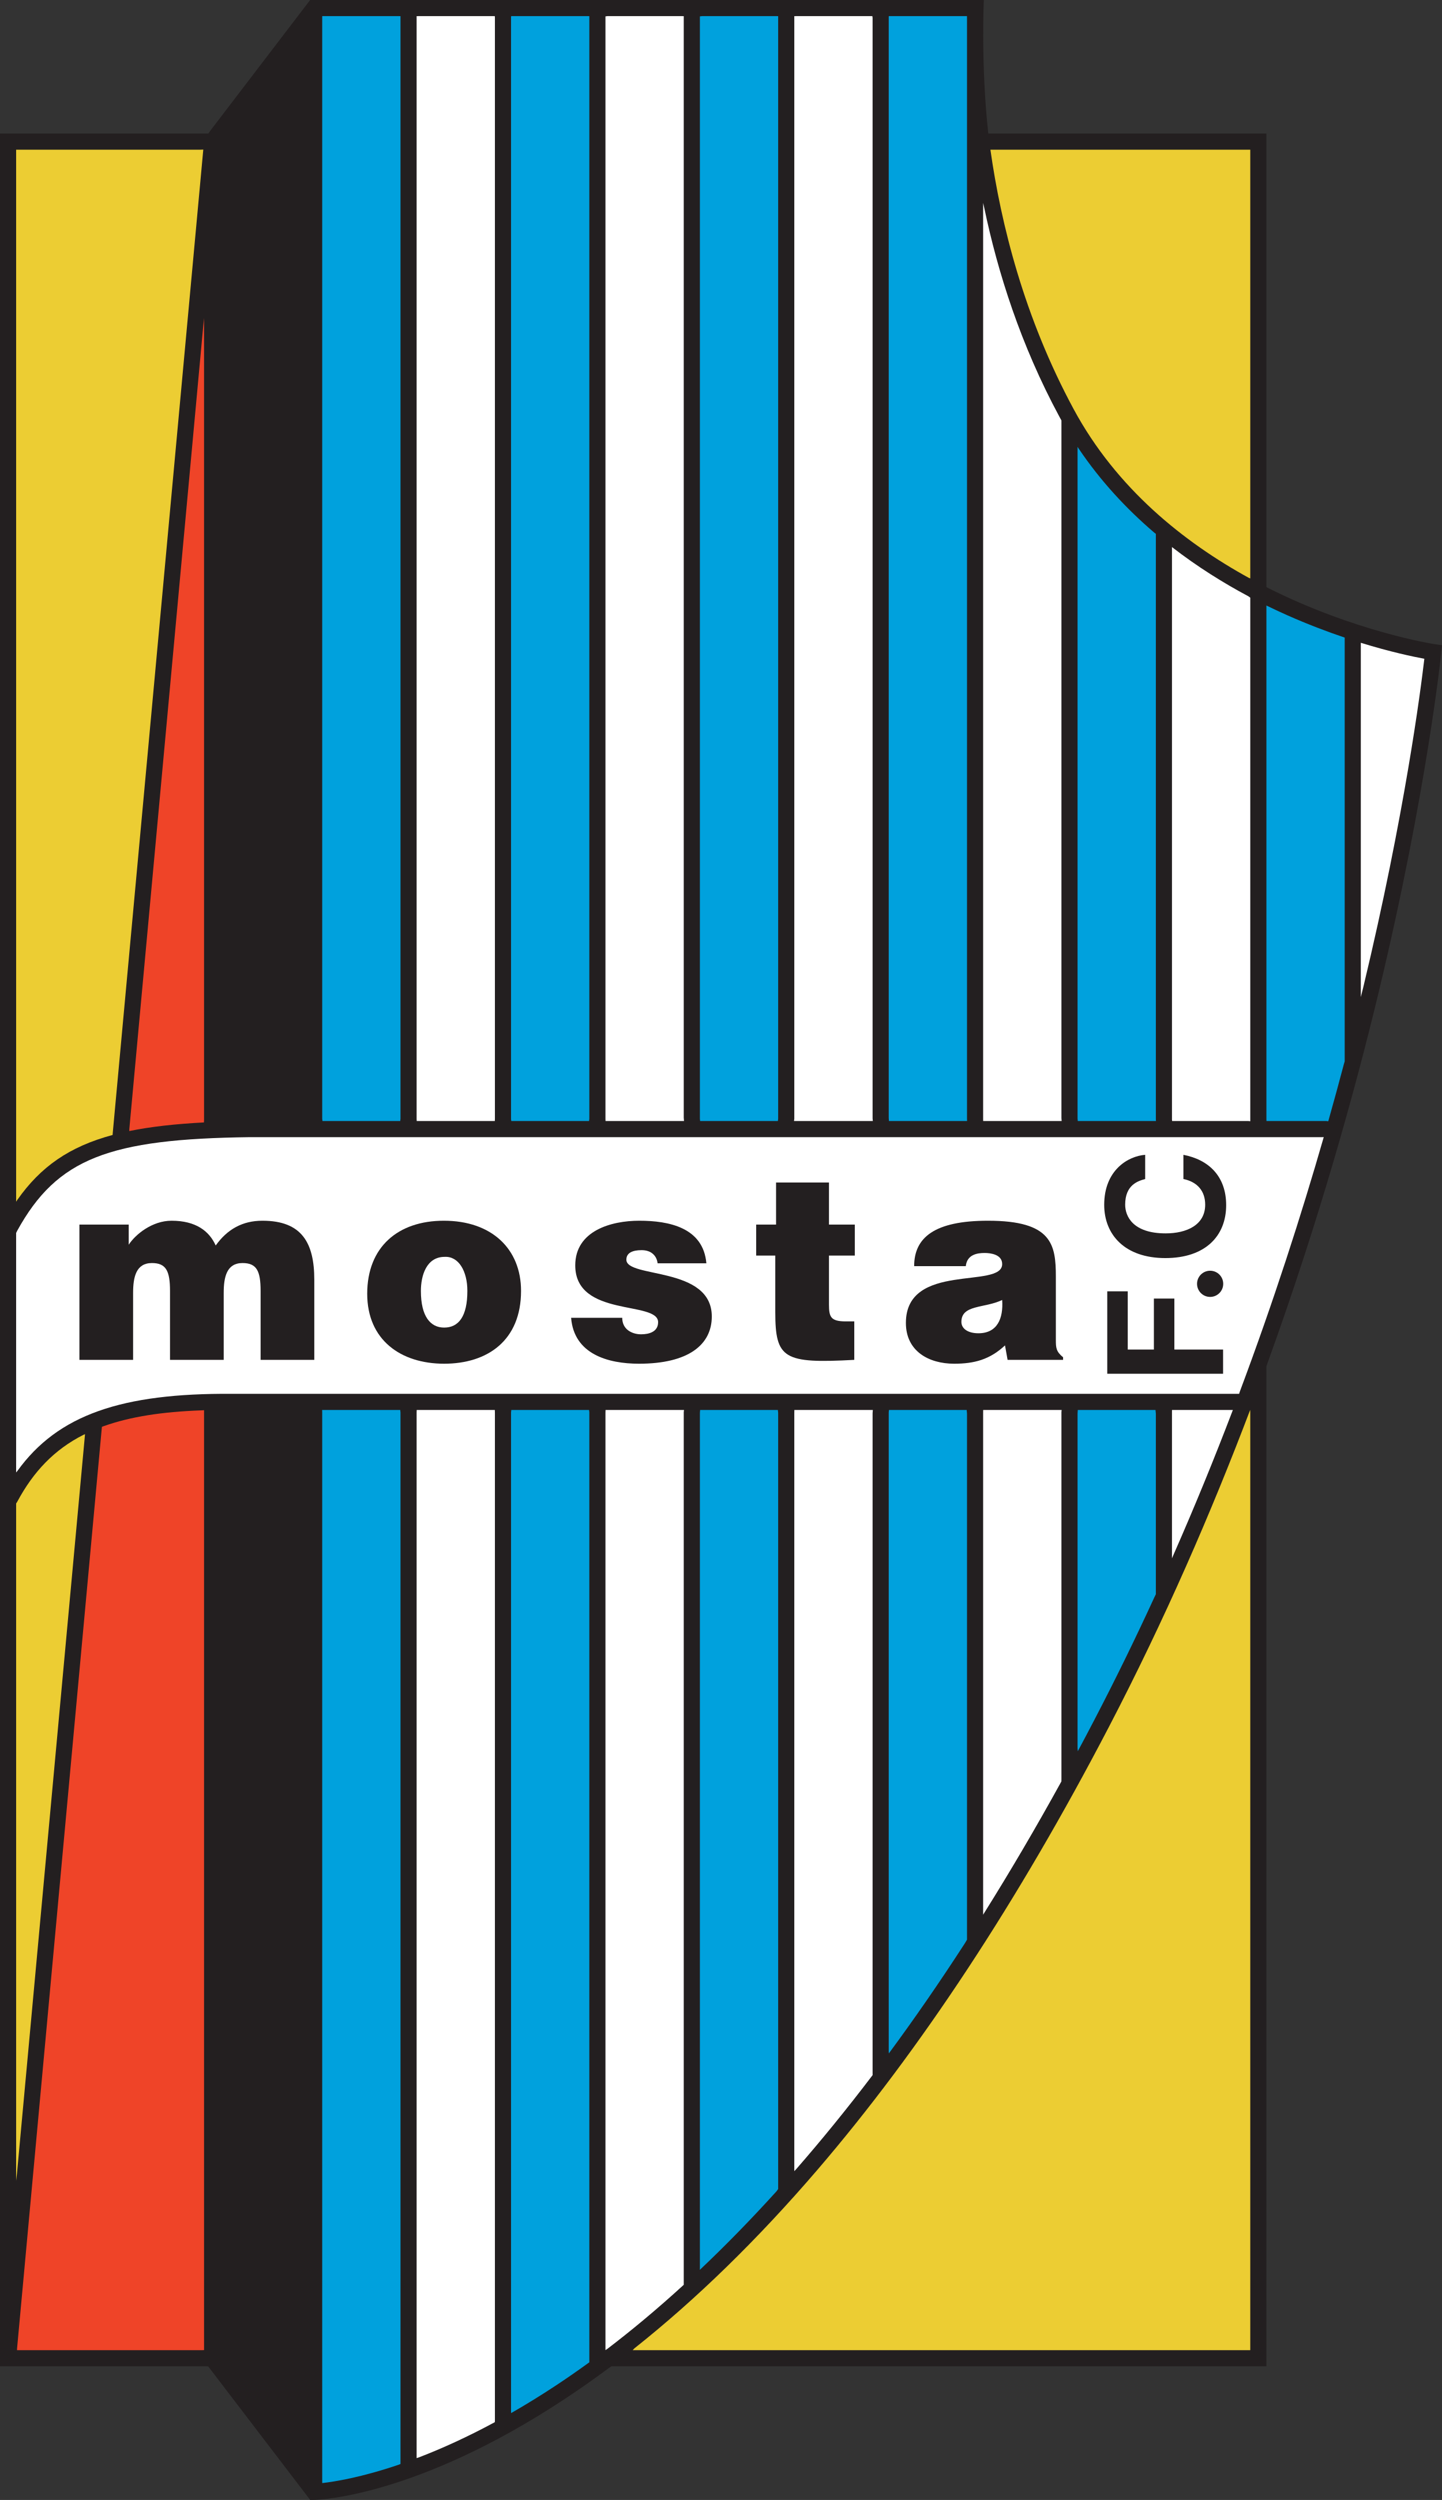
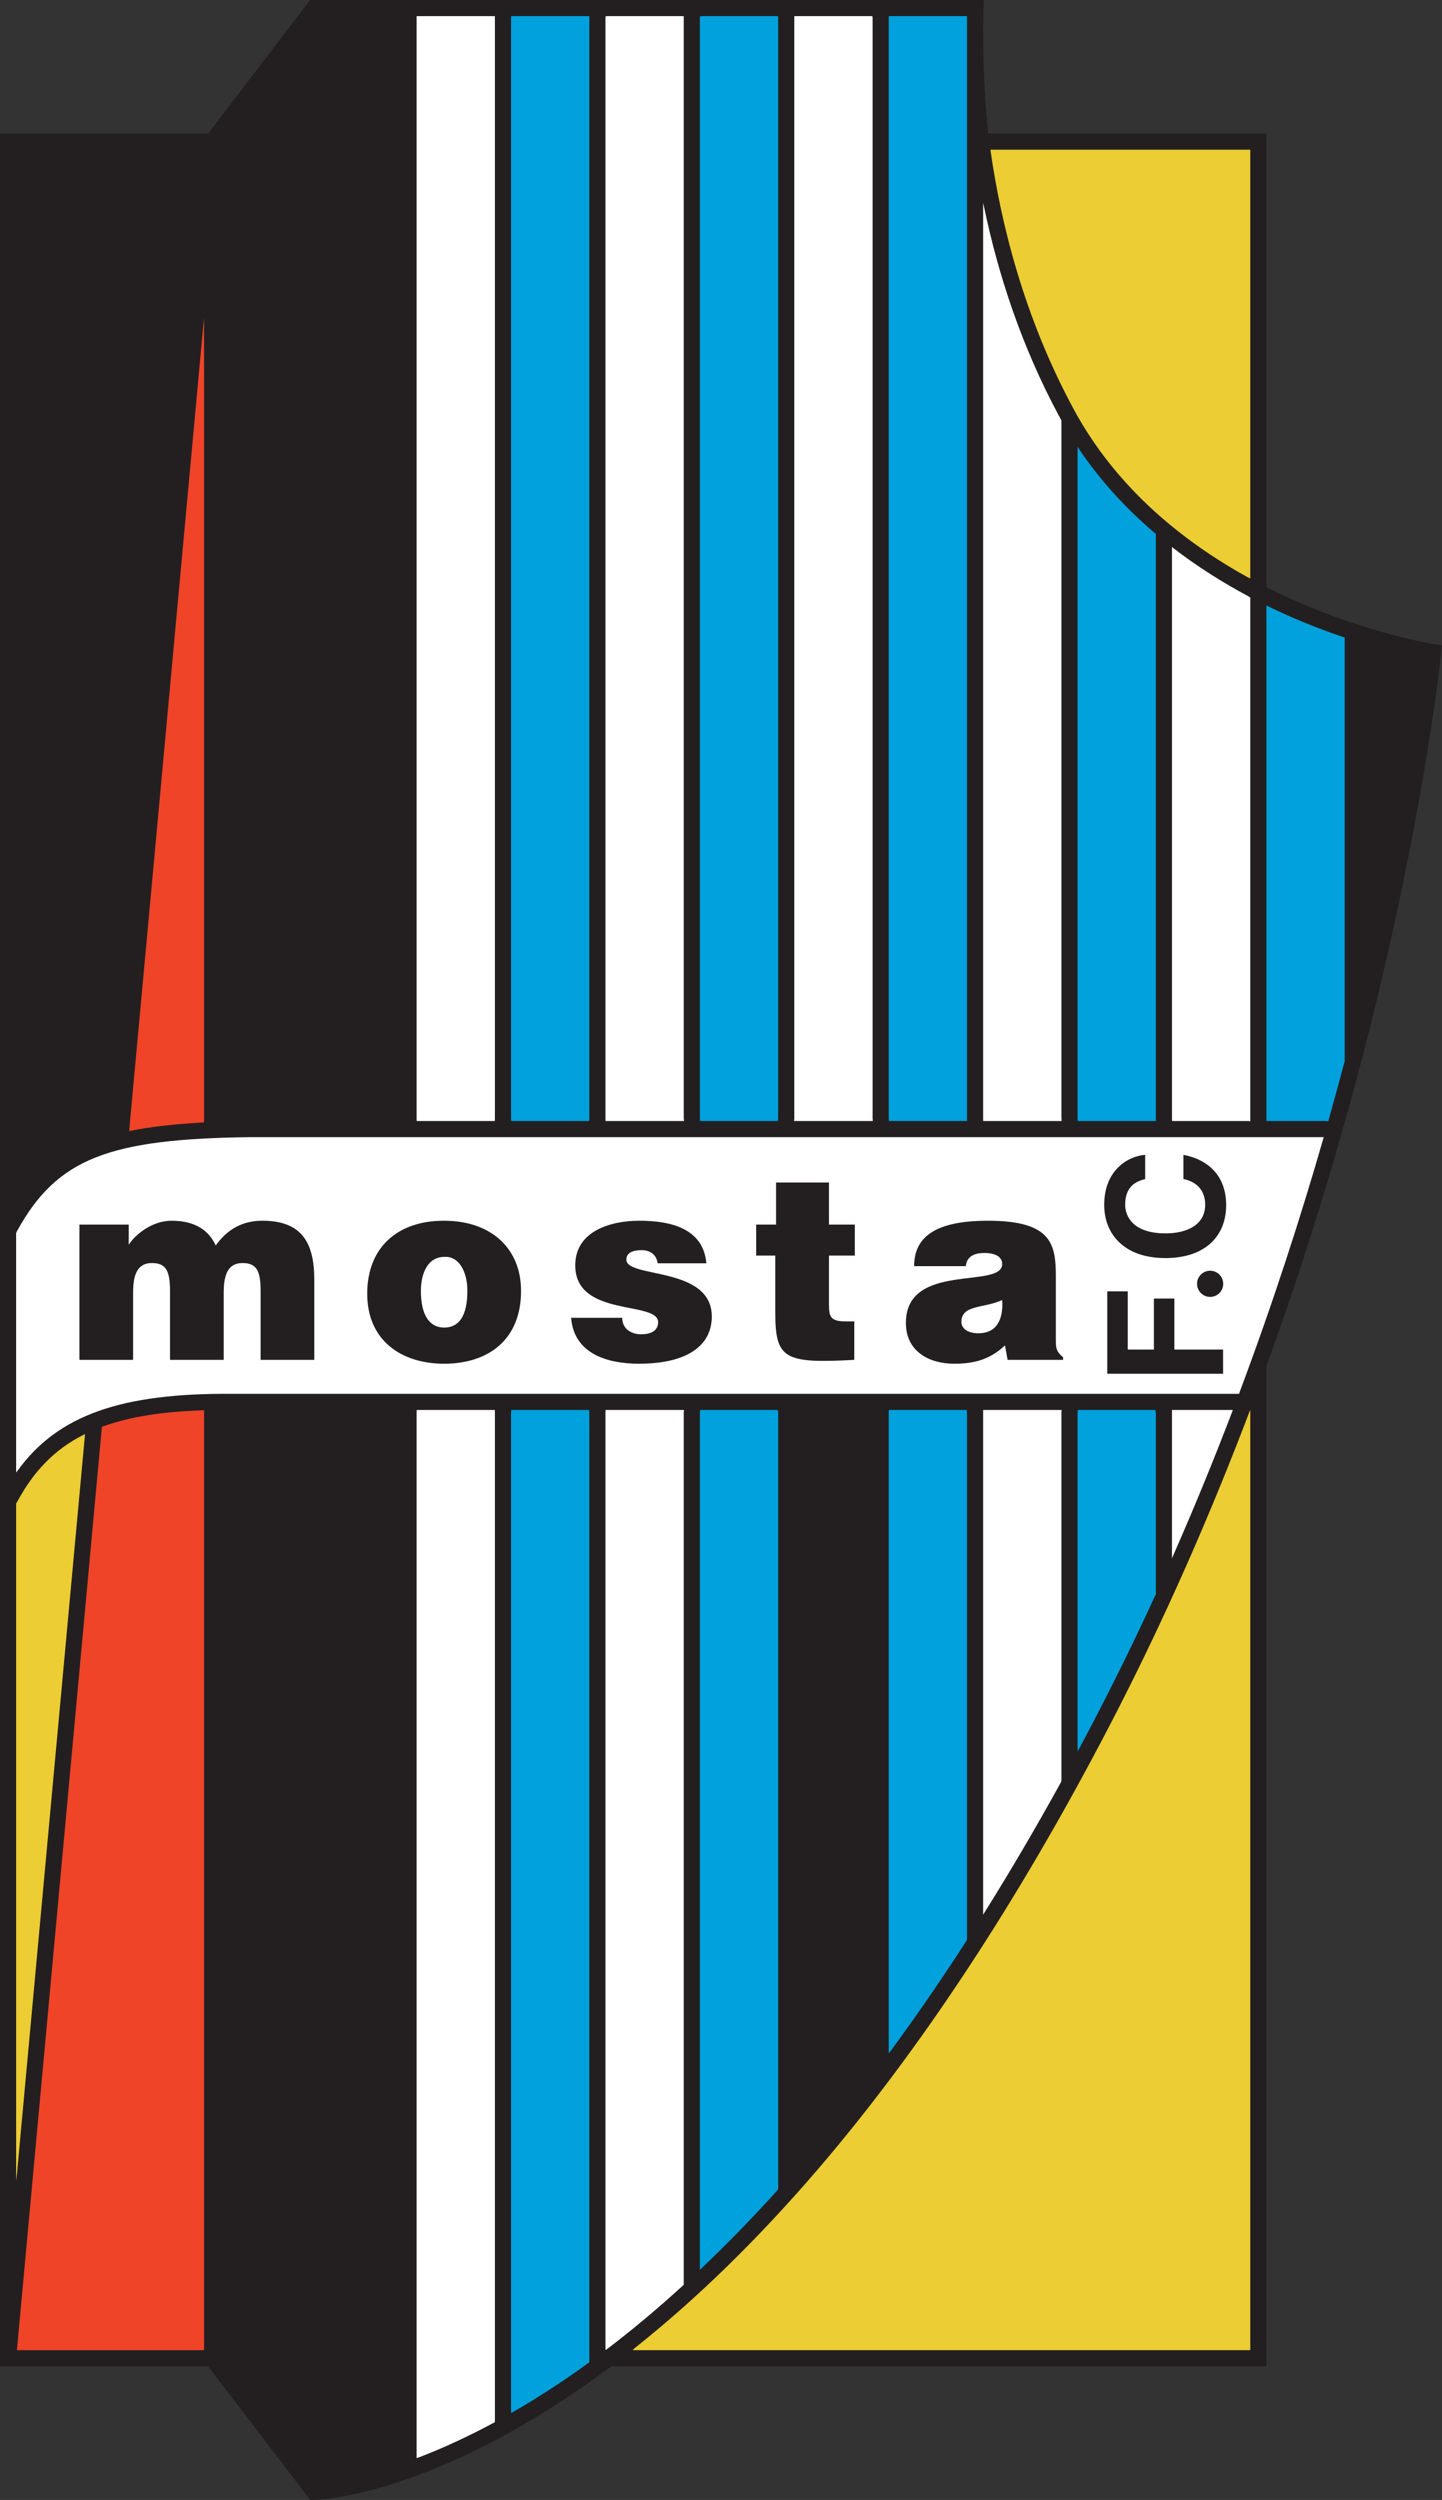
<svg xmlns="http://www.w3.org/2000/svg" width="376.09pt" height="651.98pt" viewBox="0 0 376.09 651.98" version="1.1">
  <rect x="0" y="0" width="376.09" height="651.98" fill="#333333" stroke="none" />
  <defs>
    <clipPath id="clip1">
      <path d="M 0 0 L 376.09 0 L 376.09 651.98 L 0 651.98 Z M 0 0 " />
    </clipPath>
  </defs>
  <g id="surface1">
    <g clip-path="url(#clip1)" clip-rule="nonzero">
      <path style=" stroke:none;fill-rule:nonzero;fill:rgb(13.699%,12.199%,12.5%);fill-opacity:1;" d="M 330.293 356.332 L 330.293 616.957 L 330.281 617.121 L 159.461 617.121 L 158.762 617.594 C 154.852 620.5 150.938 623.246 147.016 625.828 C 108.523 651.164 83.035 651.938 81.973 651.961 L 80.906 651.98 L 54.297 617.145 L 53.699 617.121 L 0 617.121 L 0 34.836 L 54.34 34.836 L 54.832 34.113 L 80.891 -0.004 L 256.594 -0.004 C 256.594 -0.004 255.789 16.895 257.758 34.828 L 257.836 34.836 L 330.297 34.836 L 330.293 34.914 L 330.293 153.082 L 330.539 153.254 C 353.336 164.73 373.734 167.934 374.102 167.984 L 376.09 168.281 L 375.887 170.277 C 375.852 170.633 372.176 206.188 359.703 258.23 C 353.363 284.68 343.969 318.504 330.555 355.559 L 330.293 356.332 " />
    </g>
-     <path style=" stroke:none;fill-rule:nonzero;fill:rgb(100%,100%,100%);fill-opacity:1;" d="M 354.918 168.176 L 354.918 260.035 L 355.59 257.328 C 366.367 212.391 370.543 179.859 371.484 171.805 C 368.547 171.262 362.598 170.012 354.91 167.637 L 354.918 168.176 " />
    <path style=" stroke:none;fill-rule:nonzero;fill:rgb(100%,100%,100%);fill-opacity:1;" d="M 109.395 640.82 C 115.199 638.582 121.797 635.617 129.051 631.695 L 129.078 631.254 L 129.078 368.477 L 129.055 367.711 L 108.684 367.711 L 108.66 368.383 L 108.66 641.07 L 109.395 640.82 " />
    <path style=" stroke:none;fill-rule:nonzero;fill:rgb(100%,100%,100%);fill-opacity:1;" d="M 158.371 612.602 C 164.641 607.82 171.316 602.285 178.328 595.871 L 178.328 368.285 L 178.395 367.711 L 157.934 367.711 L 157.91 368.477 L 157.91 612.895 L 158.371 612.602 " />
-     <path style=" stroke:none;fill-rule:nonzero;fill:rgb(100%,100%,100%);fill-opacity:1;" d="M 207.641 565.723 C 214.137 558.277 220.801 550.117 227.59 541.176 L 227.582 540.664 L 227.582 368.574 L 227.641 367.711 L 207.18 367.711 L 207.164 368.574 L 207.164 566.23 L 207.641 565.723 " />
    <path style=" stroke:none;fill-rule:nonzero;fill:rgb(100%,100%,100%);fill-opacity:1;" d="M 256.773 498.762 C 263.414 488.16 270.109 476.785 276.828 464.582 L 276.836 463.91 L 276.836 368.285 L 276.887 367.711 L 256.426 367.711 L 256.414 368.668 L 256.414 499.355 L 256.773 498.762 " />
    <path style=" stroke:none;fill-rule:nonzero;fill:rgb(100%,100%,100%);fill-opacity:1;" d="M 306.133 405.316 C 311.688 392.691 316.777 380.215 321.43 368.02 L 321.547 367.711 L 305.672 367.711 L 305.664 368.477 L 305.664 406.406 L 306.133 405.316 " />
    <path style=" stroke:none;fill-rule:nonzero;fill:rgb(100%,100%,100%);fill-opacity:1;" d="M 323.348 362.953 C 332.199 339.316 339.418 316.836 345.246 296.559 L 344.785 296.566 L 65.137 296.566 C 28.516 297.031 14.898 302.027 4.457 321.031 L 4.207 321.555 C 4.207 342.492 4.207 363.461 4.207 384.012 L 4.547 383.605 C 15.117 368.949 31.781 363.297 60.523 363.504 L 323.172 363.504 L 323.348 362.953 " />
    <path style=" stroke:none;fill-rule:nonzero;fill:rgb(100%,100%,100%);fill-opacity:1;" d="M 129.078 4.656 L 129.078 291.691 L 129.055 292.359 L 108.684 292.359 L 108.66 291.785 L 108.66 4.211 L 109.438 4.203 C 115.336 4.203 121.965 4.203 129.047 4.203 L 129.078 4.656 " />
    <path style=" stroke:none;fill-rule:nonzero;fill:rgb(100%,100%,100%);fill-opacity:1;" d="M 227.582 4.656 L 227.582 291.688 L 227.641 292.359 L 207.086 292.359 L 207.164 291.785 L 207.164 4.211 L 207.723 4.203 C 214.926 4.203 221.621 4.203 227.516 4.203 L 227.582 4.656 " />
    <path style=" stroke:none;fill-rule:nonzero;fill:rgb(100%,100%,100%);fill-opacity:1;" d="M 177.77 4.203 C 171.355 4.203 164.863 4.203 158.441 4.203 L 157.91 4.273 L 157.91 291.785 L 157.93 292.359 L 178.395 292.359 L 178.328 291.496 L 178.328 4.211 L 177.77 4.203 " />
    <path style=" stroke:none;fill-rule:nonzero;fill:rgb(100%,100%,100%);fill-opacity:1;" d="M 276.316 108.703 C 266.172 89.906 260.199 70.902 256.715 54.246 L 256.414 52.914 L 256.414 291.688 L 256.426 292.359 L 276.891 292.359 L 276.836 291.594 L 276.836 109.652 L 276.316 108.703 " />
    <path style=" stroke:none;fill-rule:nonzero;fill:rgb(100%,100%,100%);fill-opacity:1;" d="M 305.664 143.246 L 305.664 291.977 L 305.703 292.359 L 325.594 292.359 L 326.086 292.422 L 326.086 155.867 L 325.59 155.508 C 319.133 152.066 312.312 147.828 305.656 142.668 L 305.664 143.246 " />
    <path style=" stroke:none;fill-rule:nonzero;fill:rgb(92.2%,80.399%,20%);fill-opacity:1;" d="M 21.754 374.199 C 14.23 378.023 8.754 383.699 4.496 391.652 L 4.207 392.098 C 4.207 462.793 4.207 527.828 4.207 568.742 L 4.438 566.746 L 22.176 374.023 L 21.754 374.199 " />
-     <path style=" stroke:none;fill-rule:nonzero;fill:rgb(92.2%,80.399%,20%);fill-opacity:1;" d="M 52.277 39.039 C 24.004 39.039 5.18 39.039 4.207 39.039 C 4.207 41.062 4.207 175.285 4.207 313.402 L 4.527 312.914 C 10.598 304.281 18.078 299.031 29.371 295.996 L 29.406 295.477 L 53.02 39.012 L 52.277 39.039 " />
    <path style=" stroke:none;fill-rule:nonzero;fill:rgb(92.2%,80.399%,20%);fill-opacity:1;" d="M 325.777 150.746 C 308.809 141.43 291.207 127.434 280.02 106.703 C 267.047 82.66 261.039 58.281 258.324 39.133 L 258.324 39.039 C 287.238 39.039 311.93 39.039 326.09 39.039 L 326.086 39.133 L 326.086 150.836 L 325.777 150.746 " />
    <path style=" stroke:none;fill-rule:nonzero;fill:rgb(92.2%,80.399%,20%);fill-opacity:1;" d="M 326.086 368.238 L 326.086 612.797 L 326.07 612.914 C 298.609 612.914 231.129 612.914 165.008 612.914 L 165.461 612.441 C 181.652 599.594 197.648 583.992 213.211 565.855 C 239.969 534.668 265.527 495.836 289.184 450.43 C 303.766 422.438 315.941 394.371 326.055 367.699 L 326.086 368.238 " />
    <path style=" stroke:none;fill-rule:nonzero;fill:rgb(0%,63.1%,86.699%);fill-opacity:1;" d="M 281.039 455.941 L 281.039 368.668 L 281.098 367.711 L 301.367 367.711 L 301.461 368.668 L 301.461 415.777 L 301.098 416.512 C 296.223 427.125 291.012 437.812 285.449 448.484 C 284.004 451.266 282.555 454.008 281.105 456.711 L 281.039 455.941 " />
    <path style=" stroke:none;fill-rule:nonzero;fill:rgb(0%,63.1%,86.699%);fill-opacity:1;" d="M 231.789 535.117 L 231.789 368.383 L 231.852 367.711 L 252.121 367.711 L 252.207 368.668 L 252.207 505.859 L 251.672 506.77 C 244.977 517.117 238.344 526.684 231.824 535.52 L 231.789 535.117 " />
    <path style=" stroke:none;fill-rule:nonzero;fill:rgb(0%,63.1%,86.699%);fill-opacity:1;" d="M 182.539 591.41 L 182.539 368.477 L 182.602 367.711 L 202.875 367.711 L 202.953 368.477 L 202.953 570.883 L 202.551 571.453 C 195.648 579.074 188.953 585.887 182.523 591.973 L 182.539 591.41 " />
    <path style=" stroke:none;fill-rule:nonzero;fill:rgb(0%,63.1%,86.699%);fill-opacity:1;" d="M 133.285 628.961 L 133.285 368.383 L 133.355 367.711 L 153.629 367.711 L 153.703 368.285 L 153.703 616.082 L 153.242 616.41 C 150.426 618.449 147.703 620.328 145.082 622.062 C 141.008 624.754 137.078 627.164 133.312 629.324 L 133.285 628.961 " />
-     <path style=" stroke:none;fill-rule:nonzero;fill:rgb(0%,63.1%,86.699%);fill-opacity:1;" d="M 84.035 646.871 L 84.035 368.285 L 84.016 367.711 L 104.383 367.711 L 104.453 368.383 L 104.453 642.602 L 103.977 642.789 C 94.219 646.105 87.305 647.207 84.047 647.574 L 84.035 646.871 " />
    <path style=" stroke:none;fill-rule:nonzero;fill:rgb(0%,63.1%,86.699%);fill-opacity:1;" d="M 330.293 291.914 L 330.293 157.91 L 330.621 158.074 C 332.367 158.926 334.074 159.719 335.73 160.453 C 341.051 162.812 346.117 164.73 350.711 166.281 L 350.711 276.805 L 350.488 277.562 C 349.223 282.355 347.871 287.312 346.426 292.422 L 345.93 292.359 L 330.312 292.359 L 330.293 291.914 " />
-     <path style=" stroke:none;fill-rule:nonzero;fill:rgb(0%,63.1%,86.699%);fill-opacity:1;" d="M 103.746 4.203 C 93.785 4.203 86.645 4.203 84.047 4.203 L 84.035 4.719 L 84.035 291.785 L 84.109 292.359 L 104.383 292.359 L 104.453 291.785 L 104.453 4.211 L 103.746 4.203 " />
    <path style=" stroke:none;fill-rule:nonzero;fill:rgb(0%,63.1%,86.699%);fill-opacity:1;" d="M 153.258 4.203 C 146.426 4.203 139.719 4.203 133.324 4.203 L 133.285 4.527 L 133.285 291.883 L 133.355 292.359 L 153.629 292.359 L 153.703 291.785 L 153.703 4.211 L 153.258 4.203 " />
    <path style=" stroke:none;fill-rule:nonzero;fill:rgb(0%,63.1%,86.699%);fill-opacity:1;" d="M 252.207 5.285 L 252.207 291.691 L 252.219 292.359 L 231.852 292.359 L 231.789 291.594 L 231.789 4.465 L 231.805 4.203 C 243.523 4.203 251.352 4.203 252.199 4.203 L 252.207 5.285 " />
    <path style=" stroke:none;fill-rule:nonzero;fill:rgb(0%,63.1%,86.699%);fill-opacity:1;" d="M 202.43 4.203 C 196.242 4.203 189.754 4.203 183.133 4.203 L 182.539 4.273 L 182.539 291.785 L 182.602 292.359 L 202.875 292.359 L 202.953 291.785 L 202.953 4.211 L 202.43 4.203 " />
    <path style=" stroke:none;fill-rule:nonzero;fill:rgb(0%,63.1%,86.699%);fill-opacity:1;" d="M 300.984 138.859 C 293.84 132.742 287.039 125.484 281.277 116.91 L 281.039 116.535 L 281.039 291.691 L 281.098 292.359 L 301.496 292.359 L 301.461 291.977 L 301.461 139.23 L 300.984 138.859 " />
    <path style=" stroke:none;fill-rule:nonzero;fill:rgb(93.7%,26.7%,15.7%);fill-opacity:1;" d="M 52.516 367.816 C 42.305 368.18 33.988 369.469 27.133 371.906 L 26.578 372.109 L 4.453 612.441 L 4.441 612.914 C 6.922 612.914 27.262 612.914 52.68 612.914 L 53.219 612.895 L 53.219 367.777 L 52.516 367.816 " />
    <path style=" stroke:none;fill-rule:nonzero;fill:rgb(93.7%,26.7%,15.7%);fill-opacity:1;" d="M 53.004 85.047 L 33.727 294.461 L 33.719 294.973 C 39.285 293.836 45.703 293.121 53.191 292.727 L 53.219 291.977 L 53.219 82.941 L 53.004 85.047 " />
    <path style=" stroke:none;fill-rule:nonzero;fill:rgb(13.699%,12.199%,12.5%);fill-opacity:1;" d="M 20.711 319.367 L 33.57 319.367 L 33.57 324.617 C 35.32 321.926 39.695 318.359 44.742 318.359 C 51.074 318.359 54.574 321.051 56.258 324.82 C 59.285 320.578 63.258 318.359 68.441 318.359 C 78.742 318.359 81.973 324.148 81.973 333.773 L 81.973 354.645 L 67.969 354.645 L 67.969 336.668 C 67.969 331.484 66.961 329.398 63.258 329.398 C 59.152 329.398 58.344 332.969 58.344 337.207 L 58.344 354.645 L 44.34 354.645 L 44.34 336.668 C 44.34 331.484 43.332 329.398 39.629 329.398 C 35.52 329.398 34.715 332.969 34.715 337.207 L 34.715 354.645 L 20.711 354.645 L 20.711 319.367 " />
    <path style=" stroke:none;fill-rule:nonzero;fill:rgb(13.699%,12.199%,12.5%);fill-opacity:1;" d="M 115.766 318.359 C 128.223 318.359 135.895 325.695 135.895 336.668 C 135.895 349.594 127.145 355.652 115.836 355.652 C 104.523 355.652 95.773 349.461 95.773 337.41 C 95.773 325.156 103.852 318.359 115.766 318.359 M 109.773 336.668 C 109.773 343.336 112.266 346.23 115.836 346.23 C 119.605 346.23 121.895 343.336 121.895 336.668 C 121.895 331.484 119.605 327.582 115.969 327.785 C 111.188 327.785 109.773 332.699 109.773 336.668 " />
    <path style=" stroke:none;fill-rule:nonzero;fill:rgb(13.699%,12.199%,12.5%);fill-opacity:1;" d="M 162.285 343.672 C 162.285 345.086 162.824 346.16 163.766 346.902 C 164.641 347.574 165.852 347.98 167.199 347.98 C 169.352 347.98 171.641 347.305 171.641 344.816 C 171.641 339.16 150.031 343.672 150.031 330.004 C 150.031 320.984 159.391 318.359 166.727 318.359 C 174.402 318.359 183.422 320.109 184.23 329.465 L 171.508 329.465 C 171.371 328.32 170.902 327.516 170.16 326.906 C 169.422 326.301 168.41 326.035 167.336 326.035 C 164.91 326.035 163.363 326.773 163.363 328.523 C 163.363 333.438 185.645 330.141 185.645 343.336 C 185.645 350.672 179.586 355.652 166.66 355.652 C 158.582 355.652 149.695 353.164 148.953 343.672 L 162.285 343.672 " />
    <path style=" stroke:none;fill-rule:nonzero;fill:rgb(13.699%,12.199%,12.5%);fill-opacity:1;" d="M 222.805 354.645 C 204.426 355.652 202.203 354.375 202.203 342.191 L 202.203 327.445 L 197.223 327.445 L 197.223 319.367 L 202.406 319.367 L 202.406 308.395 L 216.207 308.395 L 216.207 319.367 L 222.941 319.367 L 222.941 327.445 L 216.207 327.445 L 216.207 340.238 C 216.207 343.469 216.68 344.613 220.586 344.613 L 222.805 344.613 L 222.805 354.645 " />
    <path style=" stroke:none;fill-rule:nonzero;fill:rgb(13.699%,12.199%,12.5%);fill-opacity:1;" d="M 262.789 354.645 L 262.117 350.875 C 258.148 354.574 254.105 355.652 248.855 355.652 C 242.191 355.652 236.266 352.355 236.266 345.016 C 236.266 328.996 261.379 336.266 261.379 329.668 C 261.379 327.109 258.281 326.773 256.801 326.773 C 254.848 326.773 252.223 327.18 251.887 330.207 L 238.422 330.207 C 238.422 322.734 243.738 318.359 257.676 318.359 C 274.371 318.359 275.379 324.551 275.379 332.969 L 275.379 349.461 C 275.379 351.48 275.445 352.488 277.266 353.969 L 277.266 354.645 L 262.789 354.645 M 261.379 339.027 C 256.801 341.246 250.742 340.168 250.742 344.746 C 250.742 346.496 252.426 347.711 255.184 347.711 C 260.098 347.711 261.715 343.871 261.379 339.027 " />
    <path style=" stroke:none;fill-rule:nonzero;fill:rgb(13.699%,12.199%,12.5%);fill-opacity:1;" d="M 318.996 351.957 L 318.996 358.27 L 288.785 358.27 L 288.785 336.77 L 294.129 336.77 L 294.129 351.957 L 300.945 351.957 L 300.945 338.66 L 306.289 338.66 L 306.289 351.957 L 318.996 351.957 " />
    <path style=" stroke:none;fill-rule:nonzero;fill:rgb(13.699%,12.199%,12.5%);fill-opacity:1;" d="M 298.676 307.484 C 296.863 307.988 293.457 308.957 293.457 314.172 C 293.457 317.203 295.477 321.66 304.016 321.66 C 309.445 321.66 314.328 319.516 314.328 314.172 C 314.328 310.68 312.348 308.242 308.645 307.484 L 308.645 301.172 C 315.211 302.434 319.797 306.727 319.797 314.301 C 319.797 322.336 314.367 328.102 303.934 328.102 C 293.371 328.102 287.988 322 287.988 314.215 C 287.988 305.168 294.215 301.508 298.676 301.172 L 298.676 307.484 " />
    <path style=" stroke:none;fill-rule:nonzero;fill:rgb(13.699%,12.199%,12.5%);fill-opacity:1;" d="M 319.031 334.816 C 319.031 336.703 317.504 338.23 315.617 338.23 C 313.73 338.23 312.203 336.703 312.203 334.816 C 312.203 332.93 313.73 331.402 315.617 331.402 C 317.504 331.402 319.031 332.93 319.031 334.816 " />
  </g>
</svg>